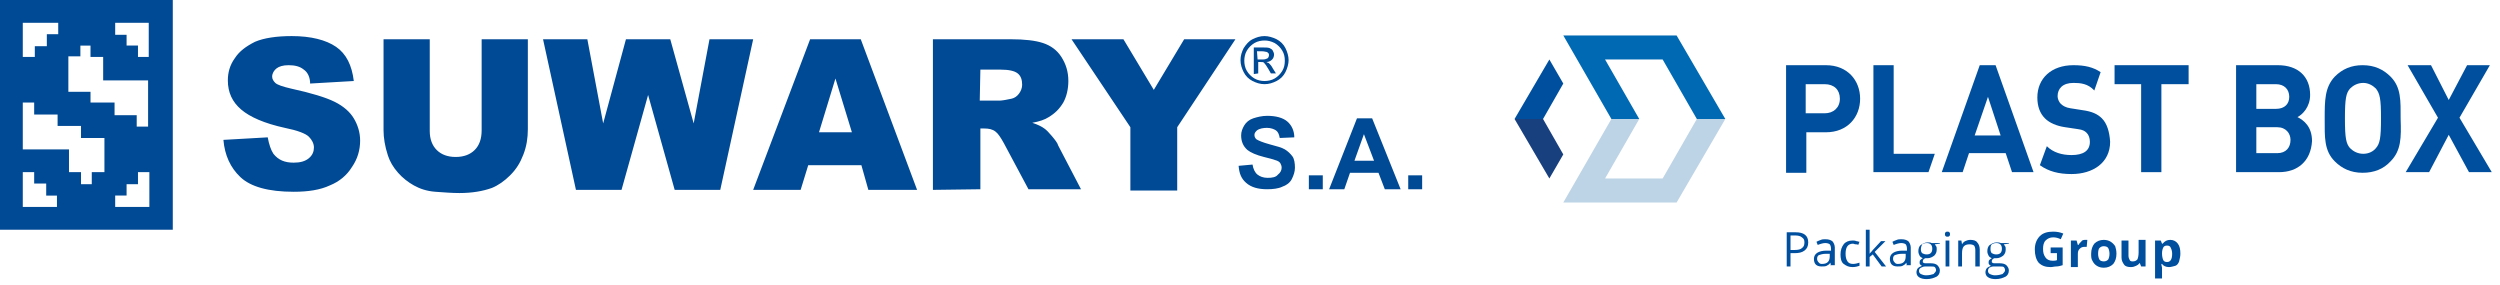
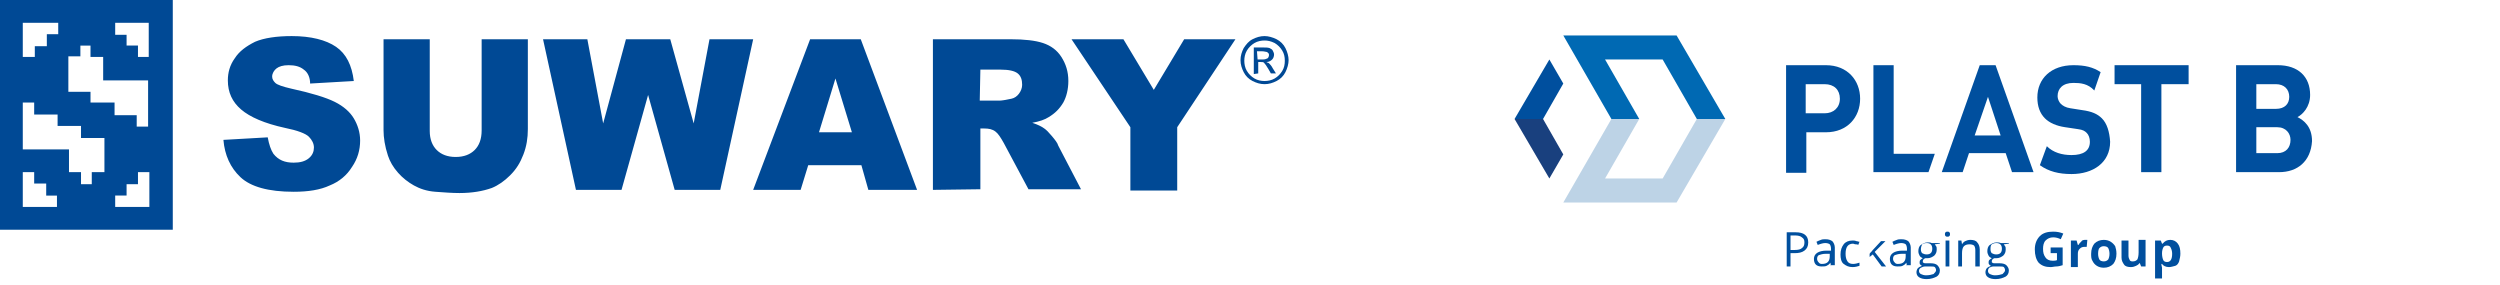
<svg xmlns="http://www.w3.org/2000/svg" version="1.1" id="a" x="0px" y="0px" viewBox="0 0 395 45" style="enable-background:new 0 0 395 45;" xml:space="preserve">
  <style type="text/css">
	.st0{fill-rule:evenodd;clip-rule:evenodd;fill:#004995;}
	.st1{fill:#004F9E;}
	.st2{fill:#0069B3;}
	.st3{fill:#BDD3E6;}
	.st4{fill:#19407E;}
</style>
  <path class="st0" d="M23.5,27.2h-1.7v1.9H20v1.8h-1.8v1.8H9v-1.8H7.3V29H5.4v-1.8H3.6v5.5h20v-5.5H23.5z M23.5,12.7h-7.2V9h-2V7.2  h-1.6v1.7h-1.9v5.6h3.5v1.7h3.8v2h3.5V20h1.8v-7.3H23.5z M18.2,3.6v1.9H20v1.7h1.8V9h1.7V3.6H18.2z M3.6,9h1.9V7.3h1.9V5.4h1.8V3.6  H3.6V9z M3.6,23.6h7.3v3.6h1.9V29l0,0v0.1h1.7v-1.9h2v-5.4h-3.7v-1.9H9.1v-1.8H5.4v-1.9H3.6V23.6L3.6,23.6z M0,0h27.3v36.3H0V0z" />
  <path class="st0" d="M198.7,9.4h0.8c0.4,0,0.6-0.1,0.8-0.2c0.1-0.1,0.2-0.3,0.2-0.5c0-0.1,0-0.2-0.1-0.3s-0.2-0.2-0.3-0.2  s-0.4-0.1-0.7-0.1h-0.8L198.7,9.4L198.7,9.4z M198.1,11.7V7.5h1.4c0.5,0,0.8,0,1.1,0.1c0.2,0.1,0.4,0.2,0.5,0.4  c0.1,0.2,0.2,0.4,0.2,0.6c0,0.3-0.1,0.6-0.3,0.8s-0.5,0.4-0.9,0.4c0.1,0.1,0.3,0.1,0.4,0.2c0.2,0.2,0.4,0.4,0.6,0.8l0.5,0.8h-0.8  l-0.4-0.7c-0.3-0.5-0.5-0.8-0.7-1c-0.1-0.1-0.3-0.1-0.5-0.1h-0.4v1.8L198.1,11.7L198.1,11.7z M199.8,6.4c-0.5,0-1.1,0.1-1.6,0.4  c-0.5,0.3-0.9,0.7-1.2,1.2s-0.4,1.1-0.4,1.6s0.1,1.1,0.4,1.6s0.7,0.9,1.2,1.2c0.5,0.3,1.1,0.4,1.6,0.4s1.1-0.1,1.6-0.4  c0.5-0.3,0.9-0.7,1.2-1.2s0.4-1,0.4-1.6s-0.1-1.1-0.4-1.6c-0.3-0.5-0.7-0.9-1.2-1.2C200.8,6.5,200.3,6.4,199.8,6.4L199.8,6.4z   M199.8,5.7c0.6,0,1.3,0.2,1.9,0.5s1.1,0.8,1.4,1.4c0.3,0.6,0.5,1.3,0.5,1.9s-0.2,1.3-0.5,1.9c-0.3,0.6-0.8,1.1-1.4,1.4  c-0.6,0.3-1.2,0.5-1.9,0.5s-1.3-0.2-1.9-0.5s-1.1-0.8-1.4-1.4c-0.3-0.6-0.5-1.2-0.5-1.9s0.2-1.3,0.5-1.9c0.4-0.6,0.8-1.1,1.4-1.4  S199.1,5.7,199.8,5.7L199.8,5.7z" />
  <path class="st0" d="M169.3,6.2h8.2l4.8,8l4.8-8h8.1L186,20.1v10h-7.4v-10L169.3,6.2L169.3,6.2z M154.8,15.9h3.1  c0.3,0,1-0.1,1.9-0.3c0.5-0.1,0.9-0.4,1.2-0.8s0.5-0.9,0.5-1.4c0-0.8-0.2-1.4-0.7-1.8c-0.5-0.4-1.4-0.6-2.7-0.6h-3.2L154.8,15.9  L154.8,15.9z M147.4,30V6.2h12.2c2.3,0,4,0.2,5.2,0.6c1.2,0.4,2.2,1.1,2.9,2.2s1.1,2.3,1.1,3.8c0,1.3-0.3,2.5-0.8,3.4  c-0.6,1-1.3,1.7-2.3,2.3c-0.6,0.4-1.5,0.7-2.6,0.9c0.9,0.3,1.5,0.6,1.9,0.9c0.3,0.2,0.7,0.6,1.2,1.2s0.9,1.1,1,1.5l3.6,6.9h-8.3  l-3.9-7.3c-0.5-0.9-0.9-1.5-1.3-1.8c-0.5-0.4-1.1-0.5-1.8-0.5h-0.6v9.6L147.4,30L147.4,30z M134.6,20.9l-2.6-8.5l-2.6,8.5H134.6z   M136.1,26.1h-8.4l-1.2,3.9H119l9-23.8h8l8.9,23.8h-7.7L136.1,26.1L136.1,26.1z M85.8,6.2h7l2.5,13.3l3.6-13.3h7l3.7,13.3l2.5-13.3  h6.9L113.8,30h-7.2l-4.2-15l-4.2,15H91L85.8,6.2L85.8,6.2z M76.1,6.2h7.3v14.2c0,1.4-0.2,2.7-0.7,4s-1.1,2.3-2.1,3.3  c-0.9,0.9-1.9,1.6-2.9,2c-1.4,0.5-3.1,0.8-5.1,0.8c-1.2,0-2.4-0.1-3.8-0.2s-2.5-0.5-3.4-1s-1.8-1.2-2.5-2c-0.8-0.9-1.3-1.8-1.6-2.7  c-0.5-1.5-0.7-2.9-0.7-4V6.2h7.3v14.5c0,1.3,0.4,2.3,1.1,3s1.7,1.1,3,1.1s2.3-0.4,3-1.1s1.1-1.7,1.1-3.1V6.2L76.1,6.2z M35.3,22.1  l7-0.4c0.2,1.1,0.5,2,0.9,2.6c0.8,1,1.8,1.4,3.2,1.4c1,0,1.8-0.2,2.4-0.7c0.6-0.5,0.8-1.1,0.8-1.7s-0.3-1.2-0.8-1.7s-1.8-1-3.8-1.4  c-3.2-0.7-5.5-1.7-6.9-2.9c-1.4-1.2-2.1-2.7-2.1-4.6c0-1.2,0.3-2.4,1.1-3.5c0.7-1.1,1.8-1.9,3.2-2.6c1.4-0.6,3.4-0.9,5.8-0.9  c3,0,5.4,0.6,7,1.7s2.5,2.9,2.8,5.4L49,13.2c0-1-0.4-1.8-1-2.2c-0.6-0.5-1.4-0.7-2.4-0.7c-0.9,0-1.5,0.2-1.9,0.5S43,11.6,43,12.1  c0,0.4,0.2,0.7,0.5,1s1.2,0.6,2.5,0.9c3.2,0.7,5.5,1.4,6.9,2.1c1.4,0.7,2.4,1.6,3,2.6s1,2.2,1,3.5c0,1.5-0.4,2.9-1.3,4.2  c-0.8,1.3-2,2.3-3.5,2.9c-1.5,0.7-3.4,1-5.7,1c-4,0-6.8-0.8-8.4-2.3C36.4,26.5,35.5,24.5,35.3,22.1L35.3,22.1z" />
-   <path class="st0" d="M222.5,29.9v-2.2h2.2v2.2H222.5z M217.1,25.4l-1.6-4.2l-1.5,4.2H217.1z M221.3,29.9h-2.5l-1-2.6h-4.5l-0.9,2.6  H210l4.4-11.2h2.4L221.3,29.9z M206.8,29.9v-2.2h2.2v2.2H206.8z M195.7,26.2l2.2-0.2c0.1,0.7,0.4,1.3,0.8,1.6s0.9,0.5,1.6,0.5  c0.7,0,1.3-0.1,1.6-0.5c0.4-0.3,0.6-0.7,0.6-1.1c0-0.3-0.1-0.5-0.2-0.7c-0.1-0.2-0.4-0.4-0.8-0.5c-0.3-0.1-0.9-0.3-1.8-0.5  c-1.2-0.3-2.1-0.7-2.6-1.1c-0.7-0.6-1-1.4-1-2.3c0-0.6,0.2-1.1,0.5-1.6s0.8-0.9,1.4-1.1s1.4-0.4,2.2-0.4c1.4,0,2.5,0.3,3.2,0.9  s1.1,1.5,1.1,2.5l-2.3,0.1c-0.1-0.6-0.3-1-0.6-1.2s-0.8-0.4-1.4-0.4s-1.2,0.1-1.6,0.4c-0.2,0.2-0.4,0.4-0.4,0.7  c0,0.3,0.1,0.5,0.3,0.7c0.3,0.2,1,0.5,2.1,0.8s1.9,0.5,2.4,0.8s0.9,0.7,1.2,1.1s0.4,1.1,0.4,1.8c0,0.6-0.2,1.2-0.5,1.8  c-0.3,0.6-0.9,1-1.5,1.2c-0.6,0.3-1.5,0.4-2.4,0.4c-1.4,0-2.5-0.3-3.3-1S195.8,27.4,195.7,26.2L195.7,26.2z" />
  <g>
    <g>
      <path class="st1" d="M285.7,38.3c0,0.6-0.2,1-0.6,1.3s-0.9,0.4-1.6,0.4h-0.6v2.1h-0.6v-5.4h1.4C285,36.7,285.7,37.2,285.7,38.3z     M282.9,39.5h0.6c0.6,0,1-0.1,1.2-0.3c0.3-0.2,0.4-0.5,0.4-0.9s-0.1-0.6-0.4-0.8c-0.2-0.2-0.6-0.3-1.1-0.3h-0.7V39.5z" />
      <path class="st1" d="M289.3,42.1l-0.1-0.6l0,0c-0.2,0.3-0.4,0.4-0.6,0.5s-0.5,0.1-0.8,0.1c-0.4,0-0.7-0.1-0.9-0.3    c-0.2-0.2-0.3-0.5-0.3-0.9c0-0.8,0.7-1.3,2-1.3h0.7v-0.3c0-0.3-0.1-0.6-0.2-0.7s-0.4-0.2-0.7-0.2c-0.3,0-0.7,0.1-1.2,0.3l-0.2-0.5    c0.2-0.1,0.4-0.2,0.7-0.3c0.2-0.1,0.5-0.1,0.7-0.1c0.5,0,0.8,0.1,1.1,0.3c0.2,0.2,0.4,0.6,0.4,1v2.8h-0.6V42.1z M287.9,41.7    c0.4,0,0.7-0.1,0.9-0.3c0.2-0.2,0.3-0.5,0.3-0.9v-0.4h-0.6c-0.5,0-0.8,0.1-1.1,0.2c-0.2,0.1-0.3,0.3-0.3,0.6    c0,0.2,0.1,0.4,0.2,0.5C287.5,41.7,287.7,41.7,287.9,41.7z" />
      <path class="st1" d="M292.7,42.2c-0.6,0-1-0.2-1.4-0.5s-0.5-0.9-0.5-1.5c0-0.7,0.2-1.2,0.5-1.6c0.3-0.4,0.8-0.6,1.4-0.6    c0.2,0,0.4,0,0.6,0.1c0.2,0,0.3,0.1,0.5,0.1l-0.2,0.5c-0.1-0.1-0.3-0.1-0.4-0.1c-0.2,0-0.3-0.1-0.4-0.1c-0.8,0-1.2,0.5-1.2,1.6    c0,0.5,0.1,0.9,0.3,1.2c0.2,0.3,0.5,0.4,0.9,0.4c0.3,0,0.7-0.1,1-0.2V42C293.5,42.1,293.1,42.2,292.7,42.2z" />
-       <path class="st1" d="M295.4,40.1c0.1-0.2,0.3-0.3,0.5-0.6l1.3-1.4h0.7l-1.7,1.7l1.8,2.3h-0.7l-1.4-1.9l-0.5,0.4v1.5h-0.6v-5.8h0.6    v3.1C295.4,39.6,295.4,39.8,295.4,40.1L295.4,40.1z" />
+       <path class="st1" d="M295.4,40.1c0.1-0.2,0.3-0.3,0.5-0.6l1.3-1.4h0.7l-1.7,1.7l1.8,2.3h-0.7l-1.4-1.9l-0.5,0.4v1.5h-0.6h0.6    v3.1C295.4,39.6,295.4,39.8,295.4,40.1L295.4,40.1z" />
      <path class="st1" d="M301.3,42.1l-0.1-0.6l0,0c-0.2,0.3-0.4,0.4-0.6,0.5s-0.5,0.1-0.8,0.1c-0.4,0-0.7-0.1-0.9-0.3    c-0.2-0.2-0.3-0.5-0.3-0.9c0-0.8,0.7-1.3,2-1.3h0.7v-0.3c0-0.3-0.1-0.6-0.2-0.7s-0.4-0.2-0.7-0.2c-0.3,0-0.7,0.1-1.2,0.3l-0.2-0.5    c0.2-0.1,0.4-0.2,0.7-0.3c0.2-0.1,0.5-0.1,0.7-0.1c0.5,0,0.8,0.1,1.1,0.3c0.2,0.2,0.4,0.6,0.4,1v2.8h-0.6V42.1z M299.9,41.7    c0.4,0,0.7-0.1,0.9-0.3c0.2-0.2,0.3-0.5,0.3-0.9v-0.4h-0.6c-0.5,0-0.8,0.1-1.1,0.2c-0.2,0.1-0.3,0.3-0.3,0.6    c0,0.2,0.1,0.4,0.2,0.5C299.5,41.7,299.7,41.7,299.9,41.7z" />
      <path class="st1" d="M306.5,38.1v0.4l-0.8,0.1c0.1,0.1,0.1,0.2,0.2,0.3s0.1,0.3,0.1,0.5c0,0.4-0.1,0.7-0.4,1    c-0.3,0.2-0.6,0.4-1.1,0.4c-0.1,0-0.2,0-0.3,0c-0.3,0.1-0.4,0.3-0.4,0.5c0,0.1,0,0.2,0.1,0.2c0.1,0.1,0.2,0.1,0.5,0.1h0.7    c0.4,0,0.8,0.1,1,0.3s0.4,0.5,0.4,0.8c0,0.5-0.2,0.8-0.5,1c-0.4,0.2-0.9,0.4-1.6,0.4c-0.5,0-0.9-0.1-1.2-0.3    c-0.3-0.2-0.4-0.5-0.4-0.8c0-0.2,0.1-0.5,0.2-0.6c0.2-0.2,0.4-0.3,0.7-0.4c-0.1,0-0.2-0.1-0.3-0.2c-0.1-0.1-0.1-0.2-0.1-0.3    s0-0.3,0.1-0.4c0.1-0.1,0.2-0.2,0.4-0.3c-0.2-0.1-0.4-0.2-0.5-0.4s-0.2-0.4-0.2-0.7c0-0.4,0.1-0.8,0.4-1s0.6-0.4,1.1-0.4    c0.2,0,0.4,0,0.6,0.1h1.3V38.1z M303.2,42.8c0,0.2,0.1,0.4,0.3,0.5c0.2,0.1,0.5,0.2,0.8,0.2c0.5,0,0.9-0.1,1.2-0.2    c0.2-0.2,0.4-0.4,0.4-0.6c0-0.2-0.1-0.4-0.2-0.5s-0.4-0.1-0.8-0.1h-0.7c-0.3,0-0.5,0.1-0.7,0.2C303.3,42.4,303.2,42.6,303.2,42.8z     M303.5,39.4c0,0.3,0.1,0.5,0.2,0.6c0.2,0.1,0.4,0.2,0.7,0.2c0.6,0,0.9-0.3,0.9-0.9c0-0.6-0.3-0.9-0.9-0.9c-0.3,0-0.5,0.1-0.7,0.2    C303.6,38.8,303.5,39.1,303.5,39.4z" />
      <path class="st1" d="M307.3,37c0-0.1,0-0.2,0.1-0.3s0.2-0.1,0.3-0.1c0.1,0,0.2,0,0.3,0.1c0.1,0.1,0.1,0.2,0.1,0.3s0,0.2-0.1,0.3    s-0.2,0.1-0.3,0.1c-0.1,0-0.2,0-0.3-0.1C307.3,37.2,307.3,37.1,307.3,37z M308,42.1h-0.6V38h0.6V42.1z" />
      <path class="st1" d="M312.1,42.1v-2.6c0-0.3-0.1-0.6-0.2-0.7s-0.4-0.2-0.7-0.2c-0.4,0-0.7,0.1-0.9,0.3c-0.2,0.2-0.3,0.6-0.3,1.1    v2.1h-0.6V38h0.5l0.1,0.6l0,0c0.1-0.2,0.3-0.4,0.5-0.5s0.5-0.2,0.8-0.2c0.5,0,0.9,0.1,1.1,0.4c0.2,0.2,0.4,0.6,0.4,1.1v2.7    C312.8,42.1,312.1,42.1,312.1,42.1z" />
      <path class="st1" d="M317.4,38.1v0.4l-0.8,0.1c0.1,0.1,0.1,0.2,0.2,0.3s0.1,0.3,0.1,0.5c0,0.4-0.1,0.7-0.4,1    c-0.3,0.2-0.6,0.4-1.1,0.4c-0.1,0-0.2,0-0.3,0c-0.3,0.1-0.4,0.3-0.4,0.5c0,0.1,0,0.2,0.1,0.2c0.1,0.1,0.2,0.1,0.5,0.1h0.7    c0.4,0,0.8,0.1,1,0.3s0.4,0.5,0.4,0.8c0,0.5-0.2,0.8-0.5,1c-0.4,0.2-0.9,0.4-1.6,0.4c-0.5,0-0.9-0.1-1.2-0.3    c-0.3-0.2-0.4-0.5-0.4-0.8c0-0.2,0.1-0.5,0.2-0.6c0.2-0.2,0.4-0.3,0.7-0.4c-0.1,0-0.2-0.1-0.3-0.2c-0.1-0.1-0.1-0.2-0.1-0.3    s0-0.3,0.1-0.4c0.1-0.1,0.2-0.2,0.4-0.3c-0.2-0.1-0.4-0.2-0.5-0.4S314,40,314,39.7c0-0.4,0.1-0.8,0.4-1s0.6-0.4,1.1-0.4    c0.2,0,0.4,0,0.6,0.1h1.3V38.1z M314.1,42.8c0,0.2,0.1,0.4,0.3,0.5c0.2,0.1,0.5,0.2,0.8,0.2c0.5,0,0.9-0.1,1.2-0.2    c0.2-0.2,0.4-0.4,0.4-0.6c0-0.2-0.1-0.4-0.2-0.5s-0.4-0.1-0.8-0.1H315c-0.3,0-0.5,0.1-0.7,0.2C314.2,42.4,314.1,42.6,314.1,42.8z     M314.5,39.4c0,0.3,0.1,0.5,0.2,0.6c0.2,0.1,0.4,0.2,0.7,0.2c0.6,0,0.9-0.3,0.9-0.9c0-0.6-0.3-0.9-0.9-0.9c-0.3,0-0.5,0.1-0.7,0.2    C314.5,38.8,314.5,39.1,314.5,39.4z" />
    </g>
    <g>
      <path class="st1" d="M323.7,39.1h2.2v2.8c-0.3,0.1-0.7,0.2-1,0.2s-0.6,0.1-0.9,0.1c-0.8,0-1.4-0.2-1.9-0.7    c-0.4-0.5-0.6-1.2-0.6-2.1c0-0.9,0.3-1.6,0.8-2.1s1.2-0.7,2.1-0.7c0.6,0,1.1,0.1,1.6,0.3l-0.4,0.9c-0.4-0.2-0.8-0.3-1.2-0.3    c-0.5,0-0.9,0.2-1.2,0.5c-0.3,0.3-0.4,0.8-0.4,1.3c0,0.6,0.1,1,0.4,1.4c0.2,0.3,0.6,0.5,1.1,0.5c0.2,0,0.5,0,0.7-0.1V40h-1v-0.9    H323.7z" />
      <path class="st1" d="M329.4,37.9c0.2,0,0.3,0,0.4,0l-0.1,1.1c-0.1,0-0.2,0-0.3,0c-0.4,0-0.6,0.1-0.8,0.3c-0.2,0.2-0.3,0.4-0.3,0.8    v2.1h-1.1V38h0.9l0.2,0.7h0.1c0.1-0.2,0.3-0.4,0.5-0.6C328.9,38,329.2,37.9,329.4,37.9z" />
      <path class="st1" d="M334.4,40.1c0,0.7-0.2,1.2-0.5,1.6c-0.4,0.4-0.9,0.6-1.5,0.6c-0.4,0-0.8-0.1-1.1-0.3    c-0.3-0.2-0.5-0.4-0.7-0.8c-0.2-0.3-0.2-0.7-0.2-1.1c0-0.7,0.2-1.2,0.5-1.6c0.4-0.4,0.9-0.6,1.5-0.6c0.4,0,0.8,0.1,1.1,0.3    c0.3,0.2,0.5,0.4,0.7,0.7C334.3,39.2,334.4,39.6,334.4,40.1z M331.5,40.1c0,0.4,0.1,0.7,0.2,0.9s0.4,0.3,0.7,0.3    c0.3,0,0.5-0.1,0.7-0.3c0.1-0.2,0.2-0.5,0.2-0.9s-0.1-0.7-0.2-0.9s-0.4-0.3-0.7-0.3c-0.3,0-0.5,0.1-0.7,0.3    C331.6,39.3,331.5,39.6,331.5,40.1z" />
      <path class="st1" d="M338.3,42.1l-0.2-0.5H338c-0.1,0.2-0.3,0.3-0.5,0.4c-0.2,0.1-0.5,0.2-0.8,0.2c-0.5,0-0.9-0.1-1.1-0.4    c-0.2-0.3-0.4-0.6-0.4-1.1V38h1.1v2.4c0,0.3,0.1,0.5,0.2,0.7s0.3,0.2,0.5,0.2c0.3,0,0.5-0.1,0.7-0.3c0.1-0.2,0.2-0.6,0.2-1.1v-2    h1.1v4.2C339,42.1,338.3,42.1,338.3,42.1z" />
      <path class="st1" d="M342.7,42.2c-0.5,0-0.9-0.2-1.1-0.5h-0.1c0,0.3,0.1,0.5,0.1,0.6V44h-1.1v-6h0.9l0.2,0.5h0.1    c0.3-0.4,0.7-0.6,1.2-0.6s0.9,0.2,1.2,0.6c0.3,0.4,0.4,0.9,0.4,1.6c0,0.4-0.1,0.8-0.2,1.2c-0.1,0.3-0.3,0.6-0.6,0.7    C343.3,42.1,343,42.2,342.7,42.2z M342.4,38.8c-0.3,0-0.5,0.1-0.6,0.3s-0.2,0.5-0.2,0.9v0.1c0,0.4,0.1,0.8,0.2,1s0.3,0.3,0.6,0.3    c0.5,0,0.8-0.4,0.8-1.3c0-0.4-0.1-0.7-0.2-0.9C342.9,38.9,342.7,38.8,342.4,38.8z" />
    </g>
    <g>
      <path class="st1" d="M288.3,13.3h-3v4.6h3c1.4,0,2.4-0.9,2.4-2.3C290.7,14.2,289.8,13.3,288.3,13.3 M288.5,20.9h-3.1v6.4h-3.2v-17    h6.3c3.4,0,5.4,2.4,5.4,5.3C293.9,18.5,291.9,20.9,288.5,20.9" />
      <path class="st1" d="M314.1,15.3l-2.1,6.1h4.1L314.1,15.3z M317.9,27.2l-1-3h-5.8l-1,3h-3.3l6-16.9h2.5l6,16.9H317.9z" />
      <polygon class="st1" points="305.7,24.3 299.2,24.3 299.2,10.3 296,10.3 296,27.2 304.7,27.2   " />
      <polygon class="st1" points="341.5,13.3 341.5,27.2 338.3,27.2 338.3,13.3 334.1,13.3 334.1,10.3 345.8,10.3 345.8,13.3   " />
      <path class="st1" d="M359.8,20.1h-3.3v4.1h3.3c1.4,0,2.1-0.9,2.1-2.1C361.9,21.1,361.2,20.1,359.8,20.1 M359.6,13.3h-3.1v3.9h3.1    c1.4,0,2.1-0.8,2.1-1.9C361.7,14.1,360.9,13.3,359.6,13.3 M360.1,27.2h-6.8V10.3h6.6c3.2,0,5.1,1.8,5.1,4.7c0,1.9-1.2,3.1-2,3.5    c1,0.5,2.3,1.5,2.3,3.8C365.1,25.5,363,27.2,360.1,27.2" />
-       <path class="st1" d="M375.4,14c-0.5-0.5-1.2-0.9-2-0.9c-0.9,0-1.6,0.4-2.1,0.9c-0.6,0.7-0.8,1.5-0.8,4.7s0.2,4,0.8,4.7    c0.5,0.5,1.2,0.9,2.1,0.9s1.6-0.4,2-0.9c0.6-0.7,0.8-1.5,0.8-4.7C376.2,15.5,376,14.8,375.4,14 M377.7,25.5    c-1.1,1.2-2.6,1.8-4.4,1.8c-1.9,0-3.3-0.7-4.4-1.8c-1.7-1.7-1.6-3.8-1.6-6.7s0-5,1.6-6.7c1.2-1.2,2.6-1.8,4.4-1.8    c1.9,0,3.3,0.7,4.4,1.8c1.7,1.7,1.6,3.8,1.6,6.7C379.4,21.7,379.4,23.8,377.7,25.5" />
-       <polygon class="st1" points="390.1,27.2 386.9,21.3 383.8,27.2 380.1,27.2 385.2,18.6 380.4,10.3 384.1,10.3 386.9,15.8     389.8,10.3 393.4,10.3 388.6,18.6 393.7,27.2   " />
      <path class="st1" d="M332.1,18.7c-0.7-0.7-1.6-1.1-3.1-1.3l-1.9-0.3c-0.7-0.1-1.2-0.4-1.5-0.7c-0.3-0.3-0.5-0.8-0.5-1.2    c0-1.2,0.8-2.1,2.5-2.1c1.1,0,2.3,0.1,3.3,1.2l1-2.9c-1.2-0.8-2.5-1.1-4.3-1.1c-3.5,0-5.7,2.1-5.7,5.1c0,1.4,0.4,2.5,1.2,3.3    c0.7,0.7,1.8,1.2,3.2,1.4l2,0.3c0.8,0.1,1.1,0.3,1.4,0.6c0.3,0.3,0.5,0.8,0.5,1.4c0,1.4-1,2.1-2.9,2.1c-1.5,0-2.9-0.4-3.9-1.4    l-1.1,3c1.4,1,3,1.4,5,1.4c3.4,0,6.1-1.8,6.1-5.1C333.3,20.8,332.9,19.5,332.1,18.7" />
      <polygon class="st2" points="264.9,5.6 264.9,5.6 247,5.6 247,5.6 247,5.6 247,5.6 254.6,18.8 259,18.8 253.6,9.4 262.7,9.4     268.1,18.8 272.6,18.8   " />
      <polygon class="st1" points="239.3,18.8 243.8,18.8 247,13.2 244.8,9.4   " />
      <polygon class="st3" points="264.9,32 264.9,32 247,32 247,32 247,32 247,32 254.6,18.8 259,18.8 253.6,28.2 262.7,28.2     268.1,18.8 272.6,18.8   " />
      <polygon class="st4" points="239.3,18.8 243.8,18.8 247,24.4 244.8,28.2   " />
    </g>
  </g>
</svg>